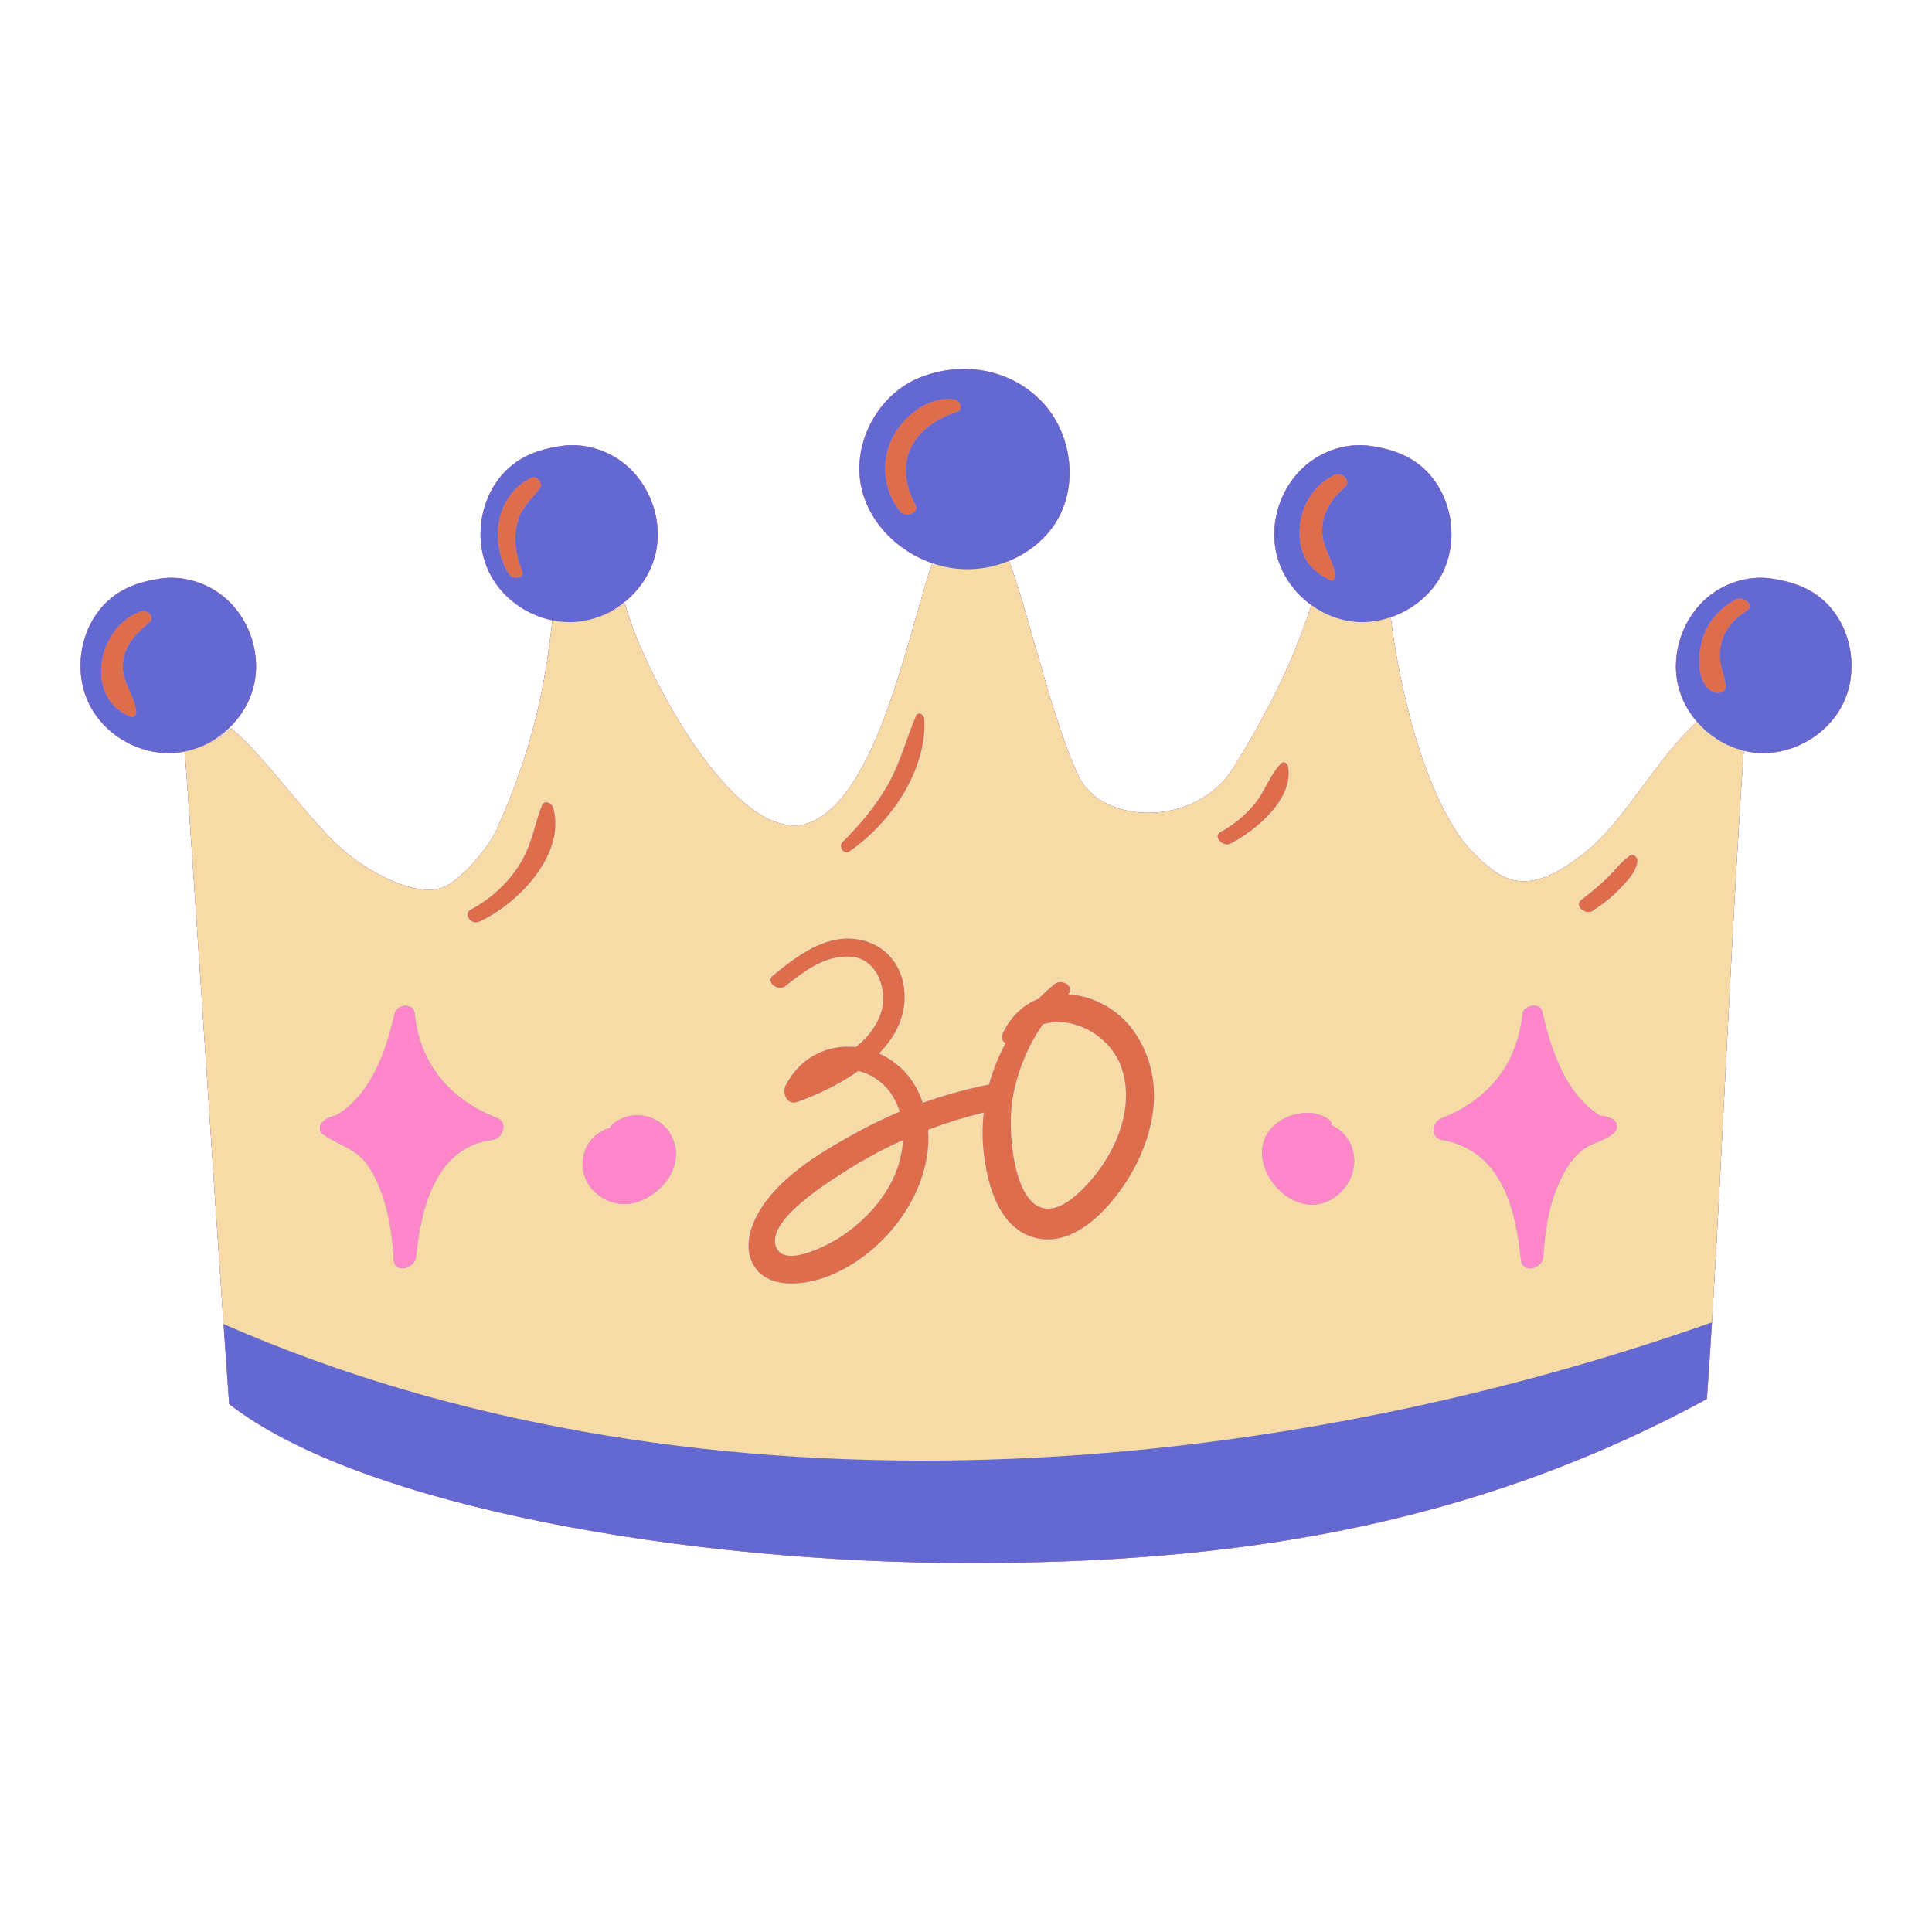
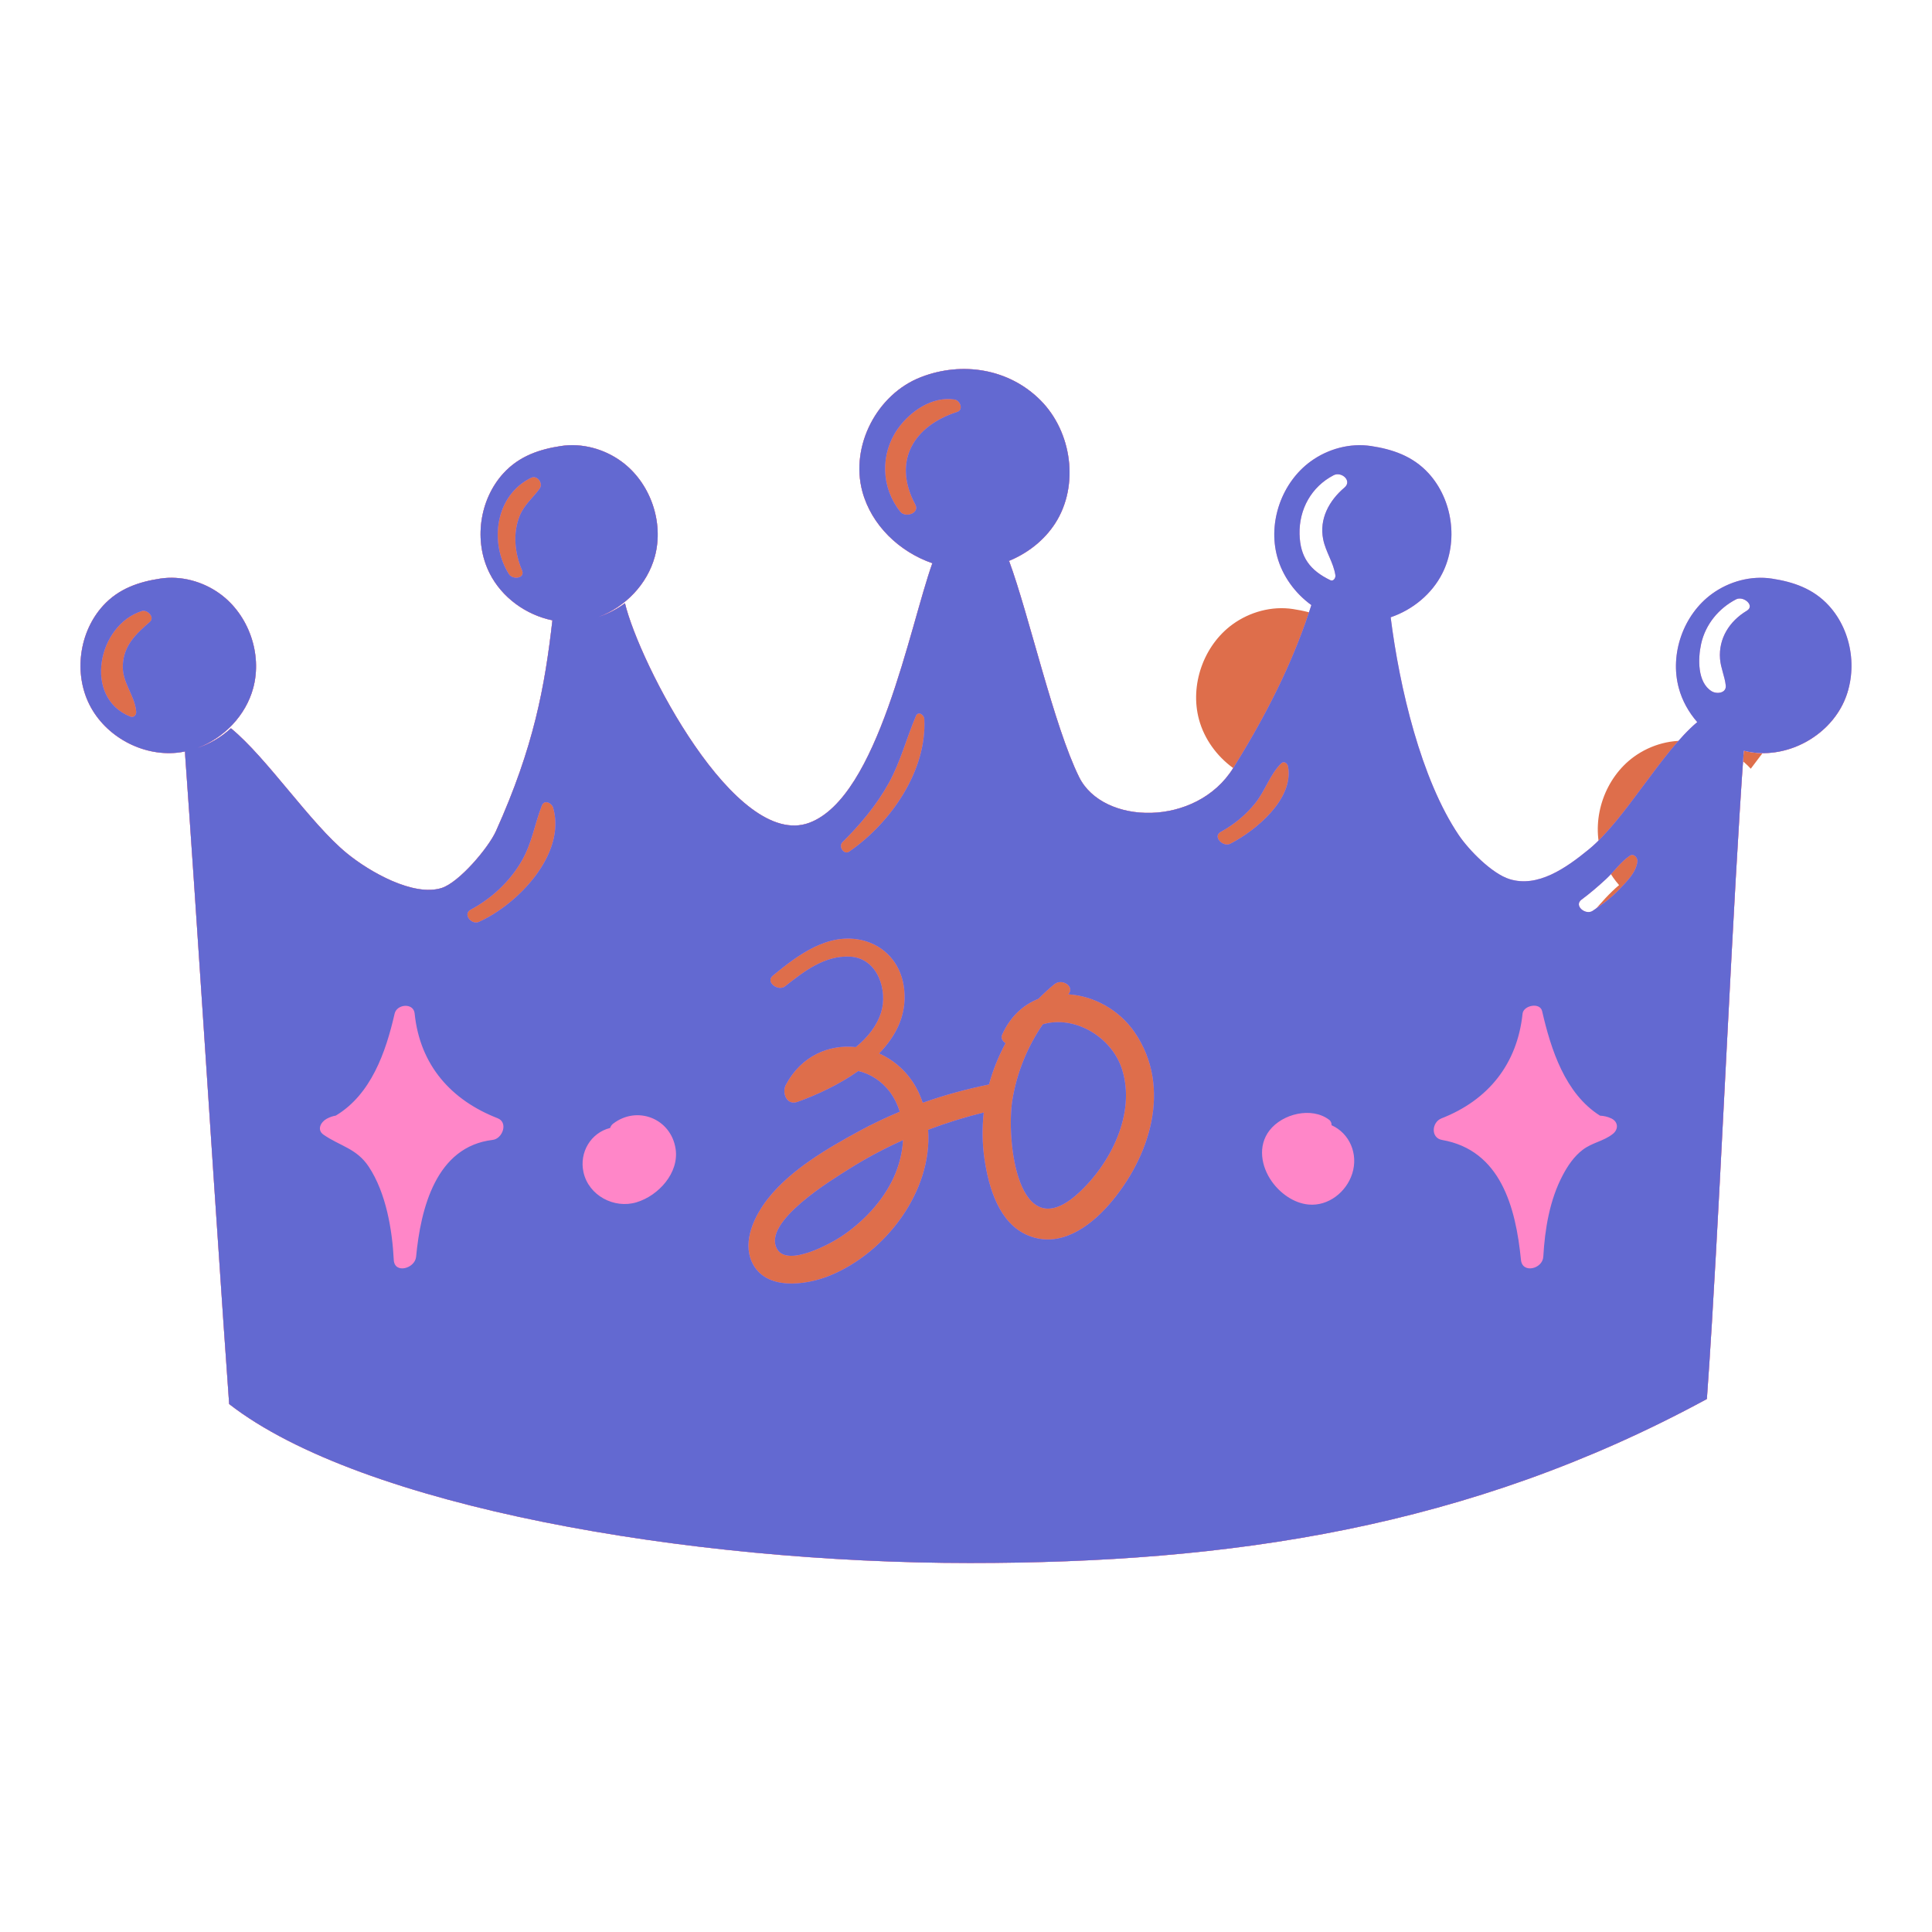
<svg xmlns="http://www.w3.org/2000/svg" version="1.1" id="Capa_1" x="0px" y="0px" viewBox="0 0 1200 1200" enable-background="new 0 0 1200 1200" xml:space="preserve">
  <g>
-     <path fill="#DE6E4B" d="M1144.42,437.689c-9.886,19.64-32.519,32.054-54.395,29.836c-2.346-0.238-4.66-0.675-6.941-1.233   c-6.789,94.895-13.12,245.489-19.77,355.054c-1.035,16.985-2.07,32.969-3.14,47.598   c-148.108,80.423-296.93,101.867-457.776,101.867c-174.512,0-377.995-34.895-460.059-98.727   c-1.106-15.271-2.284-31.969-3.497-49.703c-7.528-109.466-17.019-258.502-23.799-352.733c-0.064-0.924-0.115-1.914-0.127-2.902   c-1.633,0.332-3.278,0.612-4.942,0.78c-21.875,2.218-44.508-10.196-54.394-29.836s-6.369-45.21,8.437-61.464   c9.821-10.782,22.451-14.858,35.434-16.841c12.983-1.983,26.602,1.742,37.218,9.474c17.773,12.945,26.346,37.295,20.603,58.519   c-4.6,17.002-18.151,31.082-34.602,37.16c7.69-2.481,14.818-6.721,20.775-12.195c22.657,18.625,49.31,59.086,72.002,77.64   c14.165,11.596,41.317,27.046,58.801,21.587c10.847-3.389,29.079-24.905,33.753-35.252c23.665-52.524,30.403-89.947,35.106-131.02   c-16.435-3.373-31.422-14.197-38.995-29.24c-9.976-19.819-6.427-45.623,8.515-62.026c9.911-10.88,22.656-14.994,35.758-16.995   c13.101-2,26.845,1.758,37.558,9.561c17.935,13.063,26.586,37.635,20.792,59.053c-4.636,17.136-18.285,31.33-34.859,37.476   c5.838-1.897,11.356-4.793,16.299-8.461c8.92,37.215,68.72,153.496,114.533,136.37c42.822-16.014,62.276-121.775,76.4-161.21   c-20.526-7.079-37.875-23.646-43.503-44.614c-7.588-28.271,9.106-60.396,36.403-70.966c25.775-9.981,54.822-5.182,74.311,14.418   c19.489,19.601,24.076,52.91,9.196,76.203c-7.013,10.978-17.746,19.182-29.893,23.951c0.378-0.134,0.77-0.233,1.146-0.375   c12.238,33.075,27.83,102.651,43.494,134.228c14.807,29.936,72.823,31.149,95.694-5.601   c24.801-39.786,39.056-71.667,48.549-101.244c-10.156-7.377-17.958-18.04-21.241-30.174c-5.795-21.419,2.856-45.99,20.792-59.053   c10.713-7.803,24.457-11.561,37.558-9.561c13.101,2.001,25.847,6.115,35.758,16.995c14.942,16.403,18.491,42.206,8.515,62.026   c-6.5,12.912-18.471,22.695-32.122,27.351c5.5,43.592,18.842,100.494,42.307,135.3c6.351,9.383,20.694,23.977,31.541,27.331   c17.483,5.459,35.074-6.886,49.239-18.482c22.457-18.397,44.88-60.168,67.336-79.051c-5.319-6.098-9.343-13.301-11.46-21.128   c-5.742-21.223,2.831-45.573,20.603-58.519c10.616-7.732,24.235-11.457,37.218-9.474c12.983,1.983,25.613,6.059,35.434,16.841   C1150.789,392.479,1154.306,418.049,1144.42,437.689z" />
+     <path fill="#DE6E4B" d="M1144.42,437.689c-9.886,19.64-32.519,32.054-54.395,29.836c-2.346-0.238-4.66-0.675-6.941-1.233   c-6.789,94.895-13.12,245.489-19.77,355.054c-1.035,16.985-2.07,32.969-3.14,47.598   c-148.108,80.423-296.93,101.867-457.776,101.867c-174.512,0-377.995-34.895-460.059-98.727   c-1.106-15.271-2.284-31.969-3.497-49.703c-7.528-109.466-17.019-258.502-23.799-352.733c-0.064-0.924-0.115-1.914-0.127-2.902   c-1.633,0.332-3.278,0.612-4.942,0.78c-21.875,2.218-44.508-10.196-54.394-29.836s-6.369-45.21,8.437-61.464   c9.821-10.782,22.451-14.858,35.434-16.841c12.983-1.983,26.602,1.742,37.218,9.474c17.773,12.945,26.346,37.295,20.603,58.519   c-4.6,17.002-18.151,31.082-34.602,37.16c7.69-2.481,14.818-6.721,20.775-12.195c22.657,18.625,49.31,59.086,72.002,77.64   c14.165,11.596,41.317,27.046,58.801,21.587c10.847-3.389,29.079-24.905,33.753-35.252c23.665-52.524,30.403-89.947,35.106-131.02   c-16.435-3.373-31.422-14.197-38.995-29.24c-9.976-19.819-6.427-45.623,8.515-62.026c9.911-10.88,22.656-14.994,35.758-16.995   c13.101-2,26.845,1.758,37.558,9.561c17.935,13.063,26.586,37.635,20.792,59.053c-4.636,17.136-18.285,31.33-34.859,37.476   c5.838-1.897,11.356-4.793,16.299-8.461c8.92,37.215,68.72,153.496,114.533,136.37c42.822-16.014,62.276-121.775,76.4-161.21   c-20.526-7.079-37.875-23.646-43.503-44.614c-7.588-28.271,9.106-60.396,36.403-70.966c25.775-9.981,54.822-5.182,74.311,14.418   c19.489,19.601,24.076,52.91,9.196,76.203c-7.013,10.978-17.746,19.182-29.893,23.951c0.378-0.134,0.77-0.233,1.146-0.375   c12.238,33.075,27.83,102.651,43.494,134.228c14.807,29.936,72.823,31.149,95.694-5.601   c-10.156-7.377-17.958-18.04-21.241-30.174c-5.795-21.419,2.856-45.99,20.792-59.053   c10.713-7.803,24.457-11.561,37.558-9.561c13.101,2.001,25.847,6.115,35.758,16.995c14.942,16.403,18.491,42.206,8.515,62.026   c-6.5,12.912-18.471,22.695-32.122,27.351c5.5,43.592,18.842,100.494,42.307,135.3c6.351,9.383,20.694,23.977,31.541,27.331   c17.483,5.459,35.074-6.886,49.239-18.482c22.457-18.397,44.88-60.168,67.336-79.051c-5.319-6.098-9.343-13.301-11.46-21.128   c-5.742-21.223,2.831-45.573,20.603-58.519c10.616-7.732,24.235-11.457,37.218-9.474c12.983,1.983,25.613,6.059,35.434,16.841   C1150.789,392.479,1154.306,418.049,1144.42,437.689z" />
    <path fill="#FF86C8" d="M628.762,683.475c2.705-16.954,9.277-33.172,18.959-47.274c19.566-5.751,42.819,7.638,49.262,28.128   c8.587,27.312-7.178,58.576-27.309,76.879C631.896,775.556,624.92,707.563,628.762,683.475z M522.335,768.144   c13.632-9.029,25.902-21.861,32.747-36.788c3.266-7.124,5.371-15.152,5.808-23.202c-11.516,5.172-22.688,11.083-33.334,17.801   c-9.69,6.116-54.78,33.102-44.828,49.948C489.301,787.027,515.753,772.504,522.335,768.144z M1144.42,437.689   c-9.886,19.64-32.519,32.054-54.395,29.836c-2.346-0.238-4.66-0.675-6.941-1.233c-6.789,94.895-13.12,245.489-19.77,355.054   c-1.035,16.985-2.07,32.969-3.14,47.598c-148.108,80.423-296.93,101.867-457.776,101.867c-174.512,0-377.995-34.895-460.059-98.727   c-1.106-15.271-2.284-31.969-3.497-49.703c-7.528-109.466-17.019-258.502-23.799-352.733c-0.064-0.924-0.115-1.914-0.127-2.902   c-1.633,0.332-3.278,0.612-4.942,0.78c-21.875,2.218-44.508-10.196-54.394-29.836s-6.369-45.21,8.437-61.464   c9.821-10.782,22.451-14.858,35.434-16.841c12.983-1.983,26.602,1.742,37.218,9.474c17.773,12.945,26.346,37.295,20.603,58.519   c-4.6,17.002-18.151,31.082-34.602,37.16c7.69-2.481,14.818-6.721,20.775-12.195c22.657,18.625,49.31,59.086,72.002,77.64   c14.165,11.596,41.317,27.046,58.801,21.587c10.847-3.389,29.079-24.905,33.753-35.252c23.665-52.524,30.403-89.947,35.106-131.02   c-16.435-3.373-31.422-14.197-38.995-29.24c-9.976-19.819-6.427-45.623,8.515-62.026c9.911-10.88,22.656-14.994,35.758-16.995   c13.101-2,26.845,1.758,37.558,9.561c17.935,13.063,26.586,37.635,20.792,59.053c-4.636,17.136-18.285,31.33-34.859,37.476   c5.838-1.897,11.356-4.793,16.299-8.461c8.92,37.215,68.72,153.496,114.533,136.37c42.822-16.014,62.276-121.775,76.4-161.21   c-20.526-7.079-37.875-23.646-43.503-44.614c-7.588-28.271,9.106-60.396,36.403-70.966c25.775-9.981,54.822-5.182,74.311,14.418   c19.489,19.601,24.076,52.91,9.196,76.203c-7.013,10.978-17.746,19.182-29.893,23.951c0.378-0.134,0.77-0.233,1.146-0.375   c12.238,33.075,27.83,102.651,43.494,134.228c14.807,29.936,72.823,31.149,95.694-5.601   c24.801-39.786,39.056-71.667,48.549-101.244c-10.156-7.377-17.958-18.04-21.241-30.174c-5.795-21.419,2.856-45.99,20.792-59.053   c10.713-7.803,24.457-11.561,37.558-9.561c13.101,2.001,25.847,6.115,35.758,16.995c14.942,16.403,18.491,42.206,8.515,62.026   c-6.5,12.912-18.471,22.695-32.122,27.351c5.5,43.592,18.842,100.494,42.307,135.3c6.351,9.383,20.694,23.977,31.541,27.331   c17.483,5.459,35.074-6.886,49.239-18.482c22.457-18.397,44.88-60.168,67.336-79.051c-5.319-6.098-9.343-13.301-11.46-21.128   c-5.742-21.223,2.831-45.573,20.603-58.519c10.616-7.732,24.235-11.457,37.218-9.474c12.983,1.983,25.613,6.059,35.434,16.841   C1150.789,392.479,1154.306,418.049,1144.42,437.689z M329.89,296.773c-22.342,10.919-26.11,40.387-13.763,59.857   c2.311,3.645,10.291,2.714,8.09-2.472c-4.489-10.578-5.831-22.835-1.45-33.703c2.865-7.108,8.187-11.108,12.461-17.047   C337.518,300.224,333.704,294.909,329.89,296.773z M88.151,379.526c-27.305,8.56-36.753,53.633-7.261,65.553   c2.211,0.894,3.882-1.01,3.694-3.125c-0.926-10.405-8.95-18.006-8.299-29.135c0.711-12.169,8.255-19.152,16.77-26.551   C96.344,383.411,91.516,378.472,88.151,379.526z M989.21,565.753c6.18-4.057,11.966-8.416,17.029-13.829   c4.57-4.886,9.742-9.809,10.774-16.662c0.362-2.403-2.261-5.387-4.628-3.807c-5.77,3.852-9.726,9.809-14.786,14.499   c-4.868,4.511-9.942,8.877-15.28,12.821C977.314,562.473,984.815,568.639,989.21,565.753z M826.316,360.377   c1.905,0.922,3.367-1.478,3.125-3.078c-1.212-7.999-6.041-14.483-7.611-22.398c-2.494-12.574,3.682-23.984,13.227-32.049   c5.007-4.23-1.869-10.193-6.722-7.677c-13.772,7.137-21.498,21.088-21.158,36.51C807.495,346.164,813.782,354.306,826.316,360.377z    M764.168,524.049c15.819-8.141,39.531-27.745,35.87-47.933c-0.359-1.979-2.496-3.666-4.217-2.007   c-6.75,6.502-10.025,17.01-15.966,24.506c-5.938,7.493-13.298,13.499-21.654,18.105   C752.985,519.594,759.674,526.362,764.168,524.049z M594.465,255.864c4.163-1.332,1.939-7.167-1.611-7.719   c-13.832-2.147-27.563,7.315-35.241,18.234c-11.072,15.744-10.352,36.582,1.602,51.478c3.146,3.921,12.193,0.959,9.29-4.475   C554.008,286.253,567.771,264.403,594.465,255.864z M527.438,528.947c25.576-17.58,48.336-50.105,46.667-82.34   c-0.138-2.66-3.804-5.14-5.193-1.894c-5.922,13.848-9.572,28.467-16.919,41.738c-7.554,13.644-17.727,25.75-28.777,36.698   C520.619,525.72,524.142,531.212,527.438,528.947z M467.058,783.949c8.32,17.957,33.453,14.377,48.153,8.433   c34.842-14.089,63.997-52.423,61.268-90.657c11.291-4.284,22.841-7.861,34.539-10.719c-1.057,9.546-0.965,19.289,0.484,29.047   c2.616,17.614,9.028,39.9,27.188,47.359c19.509,8.014,37.92-5.182,50.188-19.268c25.228-28.967,39.371-72.398,15.989-106.786   c-9.705-14.274-25.655-22.843-41.333-23.766c4.281-4.904-3.95-10.071-8.583-6.311c-3.514,2.852-6.819,5.916-9.971,9.113   c-9.347,3.67-17.463,10.913-22.548,22.297c-0.948,2.122,0.291,4.093,2.161,5.221c-4.415,8.152-7.903,16.778-10.313,25.725   c-0.141,0.022-0.263,0.011-0.408,0.041c-13.992,2.874-27.545,6.589-40.75,11.275c-0.503-1.496-1.052-2.986-1.669-4.469   c-5.158-12.392-14.573-21.323-25.446-26.176c11.152-11.424,18.073-25.571,15.218-42.512c-2.313-13.723-11.795-24.407-25.412-27.725   c-21.422-5.22-40.271,9.171-55.754,21.882c-4.908,4.03,3.281,10.025,7.573,6.641c11.672-9.202,24.453-19.245,40.368-18.416   c17.278,0.9,23.502,21.21,19.273,34.615c-2.723,8.63-8.506,15.715-15.724,21.582c-16.639-1.792-33.847,5.378-43.431,23.422   c-2.625,4.943,0.499,13.009,7.16,10.62c11.822-4.24,25.769-10.633,37.84-19.209c7.511,1.801,14.647,6.288,19.726,13.212   c2.727,3.719,4.694,7.801,6.017,12.08c-8.554,3.577-16.983,7.555-25.281,12.074c-19.736,10.746-42.325,23.882-56.505,41.807   C468.823,754.814,460.937,770.737,467.058,783.949z M297.356,572.621c23.735-10.575,54.363-41.702,46.265-70.777   c-0.874-3.139-5.549-5.393-7.057-1.518c-4.532,11.643-6.112,23.353-12.569,34.497c-7.471,12.895-18.618,23.167-31.681,30.226   C287.27,567.774,292.9,574.606,297.356,572.621z M1078.324,372.255c-10.841,5.605-19.017,15.574-21.703,27.604   c-2.044,9.153-2.391,24.061,6.538,29.492c3.163,1.923,9.274,1.217,8.733-3.66c-0.628-5.666-3.114-10.767-3.552-16.473   c-0.962-12.554,5.717-23.329,16.643-29.886C1090.316,376.131,1082.816,369.932,1078.324,372.255z" />
    <path fill="#6369D1" d="M628.762,683.475c2.705-16.954,9.277-33.172,18.959-47.274c19.566-5.751,42.819,7.638,49.262,28.128   c8.587,27.312-7.178,58.576-27.309,76.879C631.896,775.556,624.92,707.563,628.762,683.475z M522.335,768.144   c13.632-9.029,25.902-21.861,32.747-36.788c3.266-7.124,5.371-15.152,5.808-23.202c-11.516,5.172-22.688,11.083-33.334,17.801   c-9.69,6.116-54.78,33.102-44.828,49.948C489.301,787.027,515.753,772.504,522.335,768.144z M1144.42,437.689   c-9.886,19.64-32.519,32.054-54.395,29.836c-2.346-0.238-4.66-0.675-6.941-1.233c-6.789,94.895-13.12,245.489-19.77,355.054   c-1.035,16.985-2.07,32.969-3.14,47.598c-148.108,80.423-296.93,101.867-457.776,101.867c-174.512,0-377.995-34.895-460.059-98.727   c-1.106-15.271-2.284-31.969-3.497-49.703c-7.528-109.466-17.019-258.502-23.799-352.733c-0.064-0.924-0.115-1.914-0.127-2.902   c-1.633,0.332-3.278,0.612-4.942,0.78c-21.875,2.218-44.508-10.196-54.394-29.836s-6.369-45.21,8.437-61.464   c9.821-10.782,22.451-14.858,35.434-16.841c12.983-1.983,26.602,1.742,37.218,9.474c17.773,12.945,26.346,37.295,20.603,58.519   c-4.6,17.002-18.151,31.082-34.602,37.16c7.69-2.481,14.818-6.721,20.775-12.195c22.657,18.625,49.31,59.086,72.002,77.64   c14.165,11.596,41.317,27.046,58.801,21.587c10.847-3.389,29.079-24.905,33.753-35.252c23.665-52.524,30.403-89.947,35.106-131.02   c-16.435-3.373-31.422-14.197-38.995-29.24c-9.976-19.819-6.427-45.623,8.515-62.026c9.911-10.88,22.656-14.994,35.758-16.995   c13.101-2,26.845,1.758,37.558,9.561c17.935,13.063,26.586,37.635,20.792,59.053c-4.636,17.136-18.285,31.33-34.859,37.476   c5.838-1.897,11.356-4.793,16.299-8.461c8.92,37.215,68.72,153.496,114.533,136.37c42.822-16.014,62.276-121.775,76.4-161.21   c-20.526-7.079-37.875-23.646-43.503-44.614c-7.588-28.271,9.106-60.396,36.403-70.966c25.775-9.981,54.822-5.182,74.311,14.418   c19.489,19.601,24.076,52.91,9.196,76.203c-7.013,10.978-17.746,19.182-29.893,23.951c0.378-0.134,0.77-0.233,1.146-0.375   c12.238,33.075,27.83,102.651,43.494,134.228c14.807,29.936,72.823,31.149,95.694-5.601   c24.801-39.786,39.056-71.667,48.549-101.244c-10.156-7.377-17.958-18.04-21.241-30.174c-5.795-21.419,2.856-45.99,20.792-59.053   c10.713-7.803,24.457-11.561,37.558-9.561c13.101,2.001,25.847,6.115,35.758,16.995c14.942,16.403,18.491,42.206,8.515,62.026   c-6.5,12.912-18.471,22.695-32.122,27.351c5.5,43.592,18.842,100.494,42.307,135.3c6.351,9.383,20.694,23.977,31.541,27.331   c17.483,5.459,35.074-6.886,49.239-18.482c22.457-18.397,44.88-60.168,67.336-79.051c-5.319-6.098-9.343-13.301-11.46-21.128   c-5.742-21.223,2.831-45.573,20.603-58.519c10.616-7.732,24.235-11.457,37.218-9.474c12.983,1.983,25.613,6.059,35.434,16.841   C1150.789,392.479,1154.306,418.049,1144.42,437.689z M329.89,296.773c-22.342,10.919-26.11,40.387-13.763,59.857   c2.311,3.645,10.291,2.714,8.09-2.472c-4.489-10.578-5.831-22.835-1.45-33.703c2.865-7.108,8.187-11.108,12.461-17.047   C337.518,300.224,333.704,294.909,329.89,296.773z M88.151,379.526c-27.305,8.56-36.753,53.633-7.261,65.553   c2.211,0.894,3.882-1.01,3.694-3.125c-0.926-10.405-8.95-18.006-8.299-29.135c0.711-12.169,8.255-19.152,16.77-26.551   C96.344,383.411,91.516,378.472,88.151,379.526z M989.21,565.753c6.18-4.057,11.966-8.416,17.029-13.829   c4.57-4.886,9.742-9.809,10.774-16.662c0.362-2.403-2.261-5.387-4.628-3.807c-5.77,3.852-9.726,9.809-14.786,14.499   c-4.868,4.511-9.942,8.877-15.28,12.821C977.314,562.473,984.815,568.639,989.21,565.753z M895.684,708.046   c36.269,6.335,45.757,41.567,49.013,74.505c0.862,8.712,13.443,5.599,13.874-1.956c0.981-17.217,3.938-35.32,12.113-50.717   c3.141-5.917,6.966-11.593,12.335-15.695c5.98-4.569,12.843-5.256,18.693-9.85c3.76-2.952,3.391-7.65-0.921-9.676   c-2.316-1.089-4.652-1.585-6.978-1.695c-21.682-13.634-30.51-41.146-35.976-64.945c-1.295-5.636-11.599-3.572-12.141,1.571   c-3.292,31.233-21.225,53.677-50.369,65.052C889.22,697.02,888.507,706.791,895.684,708.046z M826.316,360.377   c1.905,0.922,3.367-1.478,3.125-3.078c-1.212-7.999-6.041-14.483-7.611-22.398c-2.494-12.574,3.682-23.984,13.227-32.049   c5.007-4.23-1.869-10.193-6.722-7.677c-13.772,7.137-21.498,21.088-21.158,36.51C807.495,346.164,813.782,354.306,826.316,360.377z    M788.526,702.112c-7.449,9.607-5.201,22.389,1.425,31.721c5.212,7.342,13.597,13.446,22.758,14.324   c12.266,1.175,23.51-7.695,27.174-19.16c3.921-12.269-1.641-25.1-12.821-30.096c0.032-1.299-0.379-2.541-1.578-3.439   C814.65,687.347,796.609,691.687,788.526,702.112z M764.168,524.049c15.819-8.141,39.531-27.745,35.87-47.933   c-0.359-1.979-2.496-3.666-4.217-2.007c-6.75,6.502-10.025,17.01-15.966,24.506c-5.938,7.493-13.298,13.499-21.654,18.105   C752.985,519.594,759.674,526.362,764.168,524.049z M594.465,255.864c4.163-1.332,1.939-7.167-1.611-7.719   c-13.832-2.147-27.563,7.315-35.241,18.234c-11.072,15.744-10.352,36.582,1.602,51.478c3.146,3.921,12.193,0.959,9.29-4.475   C554.008,286.253,567.771,264.403,594.465,255.864z M527.438,528.947c25.576-17.58,48.336-50.105,46.667-82.34   c-0.138-2.66-3.804-5.14-5.193-1.894c-5.922,13.848-9.572,28.467-16.919,41.738c-7.554,13.644-17.727,25.75-28.777,36.698   C520.619,525.72,524.142,531.212,527.438,528.947z M467.058,783.949c8.32,17.957,33.453,14.377,48.153,8.433   c34.842-14.089,63.997-52.423,61.268-90.657c11.291-4.284,22.841-7.861,34.539-10.719c-1.057,9.546-0.965,19.289,0.484,29.047   c2.616,17.614,9.028,39.9,27.188,47.359c19.509,8.014,37.92-5.182,50.188-19.268c25.228-28.967,39.371-72.398,15.989-106.786   c-9.705-14.274-25.655-22.843-41.333-23.766c4.281-4.904-3.95-10.071-8.583-6.311c-3.514,2.852-6.819,5.916-9.971,9.113   c-9.347,3.67-17.463,10.913-22.548,22.297c-0.948,2.122,0.291,4.093,2.161,5.221c-4.415,8.152-7.903,16.778-10.313,25.725   c-0.141,0.022-0.263,0.011-0.408,0.041c-13.992,2.874-27.545,6.589-40.75,11.275c-0.503-1.496-1.052-2.986-1.669-4.469   c-5.158-12.392-14.573-21.323-25.446-26.176c11.152-11.424,18.073-25.571,15.218-42.512c-2.313-13.723-11.795-24.407-25.412-27.725   c-21.422-5.22-40.271,9.171-55.754,21.882c-4.908,4.03,3.281,10.025,7.573,6.641c11.672-9.202,24.453-19.245,40.368-18.416   c17.278,0.9,23.502,21.21,19.273,34.615c-2.723,8.63-8.506,15.715-15.724,21.582c-16.639-1.792-33.847,5.378-43.431,23.422   c-2.625,4.943,0.499,13.009,7.16,10.62c11.822-4.24,25.769-10.633,37.84-19.209c7.511,1.801,14.647,6.288,19.726,13.212   c2.727,3.719,4.694,7.801,6.017,12.08c-8.554,3.577-16.983,7.555-25.281,12.074c-19.736,10.746-42.325,23.882-56.505,41.807   C468.823,754.814,460.937,770.737,467.058,783.949z M362.432,728.168c3.252,14.458,19.067,22.776,32.925,18.597   c13.7-4.132,26.596-18.337,24.257-33.311c-2.924-18.724-23.774-26.928-38.73-15.572c-1.003,0.761-1.603,1.718-1.929,2.724   C367.113,703.52,359.623,715.683,362.432,728.168z M297.356,572.621c23.735-10.575,54.363-41.702,46.265-70.777   c-0.874-3.139-5.549-5.393-7.057-1.518c-4.532,11.643-6.112,23.353-12.569,34.497c-7.471,12.895-18.618,23.167-31.681,30.226   C287.27,567.774,292.9,574.606,297.356,572.621z M200.937,704.764c10.266,7.119,20.556,8.508,28.08,19.863   c10.836,16.353,14.613,39.369,15.559,57.924c0.452,8.864,13.174,5.392,13.873-1.956c2.86-30.041,12.369-68.432,47.584-72.584   c6.093-0.719,9.81-10.831,3.04-13.466c-28.755-11.193-48.265-32.88-51.53-65.081c-0.688-6.782-11.071-5.864-12.437,0.124   c-5.494,24.075-14.687,50.236-36.526,63.32c-1.889,0.326-3.788,0.965-5.687,1.994C199.25,696.873,196.623,701.773,200.937,704.764z    M1078.324,372.255c-10.841,5.605-19.017,15.574-21.703,27.604c-2.044,9.153-2.391,24.061,6.538,29.492   c3.163,1.923,9.274,1.217,8.733-3.66c-0.628-5.666-3.114-10.767-3.552-16.473c-0.962-12.554,5.717-23.329,16.643-29.886   C1090.316,376.131,1082.816,369.932,1078.324,372.255z" />
-     <path fill="#F7DBA7" d="M696.983,664.329c8.587,27.312-7.178,58.576-27.309,76.879c-37.778,34.347-44.754-33.645-40.912-57.734   c2.705-16.954,9.277-33.172,18.959-47.274C667.287,630.45,690.54,643.839,696.983,664.329z M482.729,775.903   c6.571,11.124,33.024-3.399,39.606-7.759c13.632-9.029,25.902-21.861,32.747-36.788c3.266-7.124,5.371-15.152,5.808-23.202   c-11.516,5.172-22.688,11.083-33.334,17.801C517.867,732.071,472.777,759.057,482.729,775.903z M1083.085,466.291   c-6.789,94.895-13.12,245.489-19.77,355.054c-289.188,102.117-640.208,125.844-924.472,1.035   c-7.528-109.466-17.019-258.502-23.799-352.733c-0.064-0.924-0.115-1.914-0.127-2.902c2.639-0.536,5.23-1.274,7.754-2.207   c7.69-2.481,14.818-6.721,20.775-12.195c22.657,18.625,49.31,59.086,72.002,77.64c14.165,11.596,41.317,27.046,58.801,21.587   c10.847-3.389,29.079-24.905,33.753-35.252c23.665-52.524,30.403-89.947,35.106-131.02c5.217,1.071,10.578,1.409,15.897,0.868   c4.414-0.448,8.73-1.503,12.872-3.038c5.838-1.897,11.356-4.793,16.299-8.461c8.92,37.215,68.72,153.496,114.533,136.37   c42.822-16.014,62.276-121.775,76.4-161.21c7.15,2.465,14.678,3.801,22.24,3.741c8.275-0.065,16.557-1.72,24.273-4.751   c0.378-0.134,0.77-0.233,1.146-0.375c12.238,33.075,27.83,102.651,43.494,134.228c14.807,29.936,72.823,31.149,95.694-5.601   c24.801-39.786,39.056-71.667,48.549-101.244c7.772,5.646,16.92,9.37,26.49,10.341c7.693,0.781,15.467-0.268,22.769-2.758   c5.5,43.592,18.842,100.494,42.307,135.3c6.351,9.383,20.694,23.977,31.541,27.331c17.483,5.459,35.074-6.886,49.239-18.482   c22.457-18.397,44.88-60.168,67.336-79.051C1061.746,457.17,1071.94,463.56,1083.085,466.291z M309.073,694.544   c-28.755-11.193-48.265-32.88-51.53-65.081c-0.688-6.782-11.071-5.864-12.437,0.124c-5.494,24.075-14.687,50.236-36.526,63.32   c-1.889,0.326-3.788,0.965-5.687,1.994c-3.642,1.973-6.27,6.873-1.956,9.864c10.266,7.119,20.556,8.508,28.08,19.863   c10.836,16.353,14.613,39.369,15.559,57.924c0.452,8.864,13.174,5.392,13.873-1.956c2.86-30.041,12.369-68.432,47.584-72.584   C312.126,707.291,315.843,697.179,309.073,694.544z M343.621,501.843c-0.874-3.139-5.549-5.393-7.057-1.518   c-4.532,11.643-6.112,23.353-12.569,34.497c-7.471,12.895-18.618,23.167-31.681,30.226c-5.043,2.726,0.586,9.558,5.042,7.572   C321.09,562.046,351.719,530.919,343.621,501.843z M419.613,713.454c-2.924-18.724-23.774-26.928-38.73-15.572   c-1.003,0.761-1.603,1.718-1.929,2.724c-11.841,2.913-19.331,15.076-16.523,27.562c3.252,14.458,19.067,22.776,32.925,18.597   C409.057,742.633,421.952,728.428,419.613,713.454z M527.438,528.947c25.576-17.58,48.336-50.105,46.667-82.34   c-0.138-2.66-3.804-5.14-5.193-1.894c-5.922,13.848-9.572,28.467-16.919,41.738c-7.554,13.644-17.727,25.75-28.777,36.698   C520.619,525.72,524.142,531.212,527.438,528.947z M704.868,641.358c-9.705-14.274-25.655-22.843-41.333-23.766   c4.281-4.904-3.95-10.071-8.583-6.311c-3.514,2.852-6.819,5.916-9.971,9.113c-9.347,3.67-17.463,10.913-22.548,22.297   c-0.948,2.122,0.291,4.093,2.161,5.221c-4.415,8.152-7.903,16.778-10.313,25.725c-0.141,0.022-0.263,0.011-0.408,0.041   c-13.992,2.874-27.545,6.589-40.75,11.275c-0.503-1.496-1.052-2.986-1.669-4.469c-5.158-12.392-14.573-21.323-25.446-26.176   c11.152-11.424,18.073-25.571,15.218-42.512c-2.313-13.723-11.795-24.407-25.412-27.725c-21.422-5.22-40.271,9.171-55.754,21.882   c-4.908,4.03,3.281,10.025,7.573,6.641c11.672-9.202,24.453-19.245,40.368-18.416c17.278,0.9,23.502,21.21,19.273,34.615   c-2.723,8.63-8.506,15.715-15.724,21.582c-16.639-1.792-33.847,5.378-43.431,23.422c-2.625,4.943,0.499,13.009,7.16,10.62   c11.822-4.24,25.769-10.633,37.84-19.209c7.511,1.801,14.647,6.288,19.726,13.212c2.727,3.719,4.694,7.801,6.017,12.08   c-8.554,3.577-16.983,7.555-25.281,12.074c-19.736,10.746-42.325,23.882-56.505,41.807c-8.251,10.43-16.137,26.352-10.016,39.564   c8.32,17.957,33.453,14.377,48.153,8.433c34.842-14.089,63.997-52.423,61.268-90.657c11.291-4.284,22.841-7.861,34.539-10.719   c-1.057,9.546-0.965,19.289,0.484,29.047c2.616,17.614,9.028,39.9,27.188,47.359c19.509,8.014,37.92-5.182,50.188-19.268   C714.107,719.177,728.251,675.746,704.868,641.358z M764.168,524.049c15.819-8.141,39.531-27.745,35.87-47.933   c-0.359-1.979-2.496-3.666-4.217-2.007c-6.75,6.502-10.025,17.01-15.966,24.506c-5.938,7.493-13.298,13.499-21.654,18.105   C752.985,519.594,759.674,526.362,764.168,524.049z M827.062,698.902c0.032-1.299-0.379-2.541-1.578-3.439   c-10.834-8.116-28.875-3.776-36.957,6.649c-7.449,9.607-5.201,22.389,1.425,31.721c5.212,7.342,13.597,13.446,22.758,14.324   c12.266,1.175,23.51-7.695,27.174-19.16C843.803,716.728,838.242,703.898,827.062,698.902z M1000.791,694.655   c-2.316-1.089-4.652-1.585-6.978-1.695c-21.682-13.634-30.51-41.146-35.976-64.945c-1.295-5.636-11.599-3.572-12.141,1.571   c-3.292,31.233-21.225,53.677-50.369,65.052c-6.106,2.382-6.82,12.154,0.358,13.408c36.269,6.335,45.757,41.567,49.013,74.505   c0.862,8.712,13.443,5.599,13.874-1.956c0.981-17.217,3.938-35.32,12.113-50.717c3.141-5.917,6.966-11.593,12.335-15.695   c5.98-4.569,12.843-5.256,18.693-9.85C1005.471,701.379,1005.102,696.681,1000.791,694.655z M1012.386,531.455   c-5.77,3.852-9.726,9.809-14.786,14.499c-4.868,4.511-9.942,8.877-15.28,12.821c-5.006,3.698,2.495,9.863,6.89,6.977   c6.18-4.057,11.966-8.416,17.029-13.829c4.57-4.886,9.742-9.809,10.774-16.662C1017.375,532.859,1014.753,529.875,1012.386,531.455   z" />
  </g>
</svg>